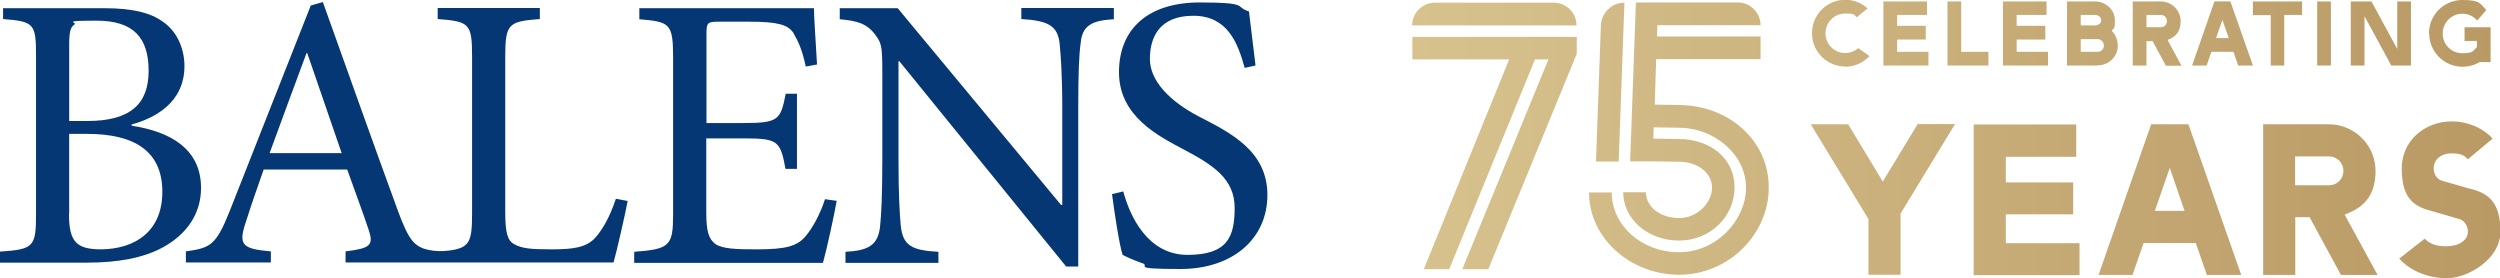
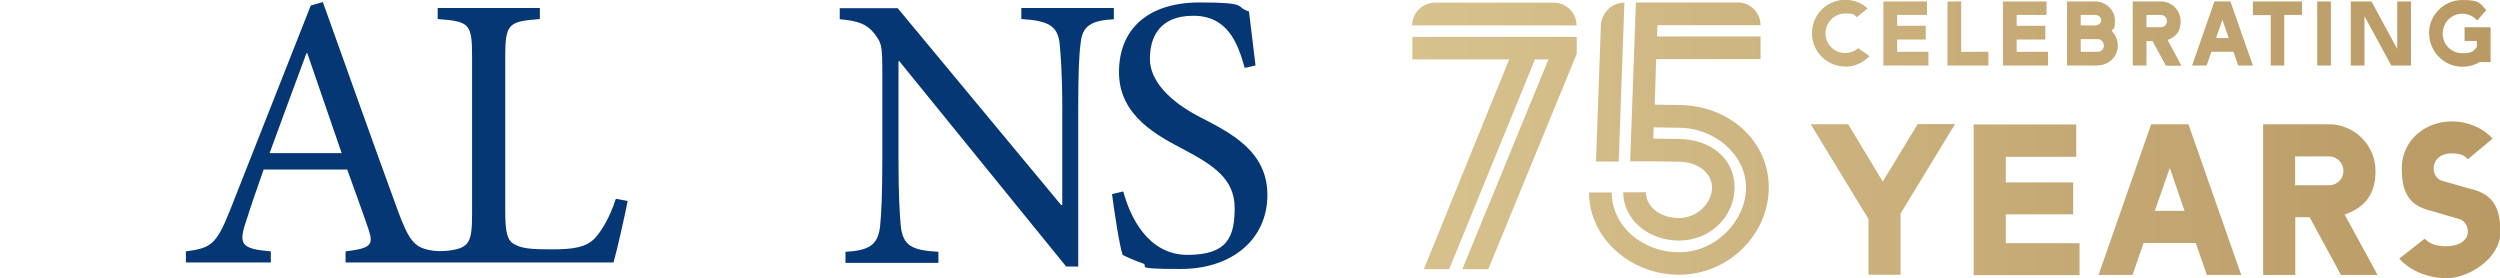
<svg xmlns="http://www.w3.org/2000/svg" id="Layer_1" version="1.1" viewBox="0 0 1221.2 135.8">
  <defs>
    <style>
      .st0 {
        fill: #053775;
      }

      .st1 {
        fill: url(#linear-gradient);
      }
    </style>
    <linearGradient id="linear-gradient" x1="689.9" y1="60.8" x2="1221.2" y2="60.8" gradientTransform="translate(0 128.7) scale(1 -1)" gradientUnits="userSpaceOnUse">
      <stop offset="0" stop-color="#d7c28e" />
      <stop offset="1" stop-color="#b99964" />
    </linearGradient>
  </defs>
  <path class="st1" d="M1186.5,16.3c0-9,7.3-16.3,16.3-16.3s8.7,1.9,11.7,4.9l-4.4,5.1c-1.8-2-4.4-3.3-7.3-3.3-5.3,0-9.6,4.3-9.6,9.7s4.3,9.6,9.6,9.6,5.3-1.2,7.1-3v-3h-6v-6.7h12.7v17h-5.3l-1.3.7c-2.1,1-4.5,1.6-7.1,1.6-9,0-16.3-7.3-16.3-16.3h0ZM1000.4,25.3h-15.3v-6h14v-6.7h-14v-5.3h14.6V.7h-21.3v31.3h22v-6.7h0ZM942,25.3h-15.3v-6h14v-6.7h-14v-5.3h14.6V.7h-21.3v31.3h22v-6.7ZM971.3,25.3h-13.3V.7h-6.7v31.3h20v-6.7ZM1048.5,32h-6.7V.7h13.7c5.3,0,9.7,4.3,9.7,9.7s-2.7,7.7-6.4,9.1l6.8,12.6h-7.6l-6.5-12h-3v12h0ZM1048.5,13.3h7c1.7,0,3-1.3,3-3s-1.3-3-3-3h-7v6ZM1077.9,32h-7.1l10.9-31.3h7.8l11,31.3h-7.2l-2.3-6.7h-10.8l-2.3,6.7h0ZM1082.5,18.6h6.2l-3.1-8.9-3.1,8.9ZM901.3,32.6c4.7,0,8.9-2,11.9-5.2l-5.5-3.9c-1.7,1.5-4,2.4-6.4,2.4-5.3,0-9.6-4.3-9.6-9.6s4.3-9.7,9.6-9.7,4.1.7,5.7,1.8l5.3-4.3c-2.9-2.6-6.7-4.2-10.9-4.2-9,0-16.3,7.3-16.3,16.3s7.3,16.3,16.3,16.3h0ZM1024.7,32h-15V.7h13.7c5.3,0,9.7,4.2,9.7,9.2s-.6,3.6-1.6,5.1c1.8,1.9,3,4.4,3,7.3,0,5.3-4.3,9.6-9.7,9.6h0ZM1016.4,12.4h7c1.7,0,3-1.1,3-2.5s-1.3-2.6-3-2.6h-7v5.1ZM1016.4,25.3h8.3c1.7,0,3-1.3,3-3s-1.4-3.2-3-3.2h-8.3v6.2ZM1109.1,32h6.7V7.3h8.7V.7h-24v6.7h8.7v24.6h0ZM1014.2,76.4v-15.6h-50.1v73.6h51.7v-15.6h-36v-14.1h32.9v-15.6h-32.9v-12.5h34.4ZM1155,7.9l13.1,24.1h9.6V.7h-6.7v23.2l-12.6-23.2h-10.1v31.3h6.7V7.9ZM1069,60.7l25.8,73.6h-16.8l-5.4-15.6h-25.5l-5.4,15.6h-16.6l25.7-73.6h18.3ZM1067.1,103l-7.2-21-7.3,21h14.5ZM1145.3,104.8l16.1,29.5h-17.9l-15.3-28.2h-7v28.2h-15.7V60.7h32.1c12.5,0,22.8,10.2,22.8,22.8s-6.3,18.1-15,21.3h0ZM1144.7,83.5c0-4-3.1-7.1-7.1-7.1h-16.5v14.1h16.5c4,0,7.1-3,7.1-7h0ZM936.7,60.7l-17,28-16.9-28h-18.3l28.2,46.3v27.2h15.7v-29.9l26.6-43.7h-18.3ZM1131.9,32h6.7V.7h-6.7v31.3ZM1206.5,92.2l-13.2-3.8c-2.7-.5-4.5-3.2-4.5-6.1,0-4.4,3.6-7.4,8.7-7.4s6.7,1.4,8,2.9l12.1-10.1c-4.4-4.9-11.7-8.4-20-8.4-12.8,0-24.4,9.1-24.4,23s5.3,18.5,14.7,20.8l13.1,3.8c2.7.6,4.5,3.3,4.5,6.2,0,4.4-4.5,7.2-10.6,7.2s-8.6-1.9-10.5-3.7l-12.4,9.7c4.8,5.6,13.6,9.6,23.4,9.6s26-9.1,26-22.8-5.3-18.6-14.7-20.9h0ZM793.5,1.3c-6.2,0-11.2,4.9-11.5,11.1l-2.4,66.5h11.1l2.8-77.6h0ZM759.1,1.3h-58.2c-6.1,0-11.1,5-11.1,11.1h80.3c0-6.1-5-11.1-11.1-11.1h0ZM820.1,51.3l-11.8-.2.7-22.2h51v-11.1h-50.6l.2-5.5h50.4c0-6.1-5-11.1-11.1-11.1h-49.8l-2.8,77.6h11.1l12.7.2c9.2,0,16.2,5.5,16.2,12.6s-6.8,14.9-16.1,14.9-16.2-5.5-16.2-12.6h-11.1c0,13.1,12,23.6,27.3,23.6s27.1-11.8,27.1-26-12-23.6-27.3-23.6l-12.4-.2.2-5.5,12.2.2c17.7,0,32.9,13.3,32.9,29.2s-14.4,31.6-32.7,31.6-32.9-13.1-32.9-29.2h-11.1c0,22.2,20.1,40.2,44,40.2s43.8-19.4,43.8-42.7-20.1-40.2-44-40.2h0ZM689.9,29h47.3l-41.7,102.5h12.4l41.9-102.5h6.6l-42.1,102.5h12.7l43.2-105.2v-8.3h-80.3v11.1h0Z" />
-   <path class="st0" d="M64.3,61.4c18.9,2.9,33.9,11.3,33.9,30.4,0,12.8-7.1,22.6-18.4,28.9-9.8,5.4-22.4,7.6-37.5,7.6H0v-5.4c16.5-1.1,17.6-2.3,17.6-18.4V27.5c0-15.9-.8-17-16.1-18.2V4h49.2c14.4,0,22.8,2.3,28.7,6.5,6.9,4.6,10.7,13,10.7,21.8,0,18.2-15.1,25.6-25.8,28.5v.6h0ZM42.7,59.1c21.1,0,29.9-8.4,29.9-24.5s-7.3-24.5-25.4-24.5-9,.8-10.9,1.9c-1.7,1.2-2.5,3.2-2.5,9.6v37.5h9,0ZM33.7,104.4c0,13.8,3.6,17.4,15.9,17.4,15.7-.2,29.7-8.2,29.7-28.1,0-19.7-13.4-28.3-36.7-28.3h-8.8v39h0Z" />
  <path class="st0" d="M300.8,97.2c-2.9,8.8-6.5,14.9-9.8,18.7-4.4,5-10.9,5.9-21.4,5.9s-14.5-.4-18.4-2.5c-3.4-1.9-4.4-5.7-4.4-16.1V27.7c0-16.3,1.7-17.2,16.9-18.4v-5.4h-49.9v5.4c15.5,1.2,16.8,2.1,16.8,18.4v76.5c0,13.8-1.1,16.9-11.3,18.2-3.3.4-6.6.4-9.8-.3-7.3-1.5-9.9-5.2-14.9-18.5-12.2-33.3-25.1-69.7-36.9-102.6l-5.9,1.7-39.6,100.4c-6.7,16.8-9.4,18-21.4,19.7v5.4h41.5v-5.4c-14.4-1.3-16.1-3.2-11.9-15.3,2.5-8,5.4-16.1,8.4-24.7h40.8c4.2,11.7,8,22,10.5,29.5s.8,9-11.3,10.5v5.4h130.9c1.7-5.9,5.8-24.1,6.9-30l-5.7-1.1h0ZM131.7,74.8c5.7-15.7,11.9-32.3,18-48.8h.4l16.8,48.8h-35.2Z" />
-   <path class="st0" d="M408.7,98.2c-1.1,6.3-5,24.3-6.7,30.2h-92.2v-5.4c17.4-1.3,19-2.9,19-18.4V28.5c0-17.2-1.5-17.8-16.5-19.1v-5.4h85.3c0,4.8,1,17.8,1.5,27.5l-5.5,1c-1.7-8-3.6-12.2-6.1-16.5-2.7-4-7.8-5.4-21.6-5.4h-14.5c-5.9,0-6.3.4-6.3,6.1v43.4h18c17.2,0,18.2-1.5,20.7-14.3h5.5v36.7h-5.6c-2.5-13.8-3.8-14.9-20.5-14.9h-18.2v36.2c0,9,1.1,13,4.6,15.5,3.6,2.3,10.3,2.5,19.9,2.5,14.5,0,19.9-1.5,24.1-6.5,3.2-3.8,6.9-10.3,9.4-18l5.7.8h0Z" />
  <path class="st0" d="M544,9.4c-10.7.6-15.3,3.1-16.1,11.5-.8,5.7-1.2,14.3-1.2,32.2v77.1h-5.9l-81.5-100.3h-.4v48c0,17.6.6,26.8,1.1,32.3,1,9.8,5.4,12.1,18.4,12.8v5.4h-45.4v-5.4c11.1-.6,15.9-3.1,16.9-12.4.6-5.9,1.1-15.1,1.1-32.7v-42.1c0-14-.4-14.7-3.8-19.3-3.8-4.8-8-6.3-17-7.1v-5.4h28.3l79.8,96.1h.6v-47.1c0-17.6-.8-26.4-1.3-31.8-1-8.6-5.5-11.1-18.7-11.9v-5.4h45.2v5.4h0Z" />
  <path class="st0" d="M608,33.1c-3.4-12.2-8.4-25.4-25.1-25.4s-21.2,10.7-21.2,21.1,9.2,20.5,24.3,28.3c14.9,7.7,33.1,16.6,33.1,38.1s-17,36.2-42.5,36.2-14-1.5-18.8-2.9c-4.8-1.7-7.7-3.1-9.4-4-1.5-4-4-20.5-5.2-29.7l5.5-1.3c3.1,11.7,11.7,31,31.4,31s23-9,23-23c0-14.1-10.5-20.9-24.9-28.5-12.2-6.5-31.6-16.1-31.6-37.7s14.7-34.1,39.4-34.1,16.8,2.1,24.1,4.4c.8,6.9,1.7,14.3,3.2,26.4l-5.5,1.2h0Z" />
</svg>